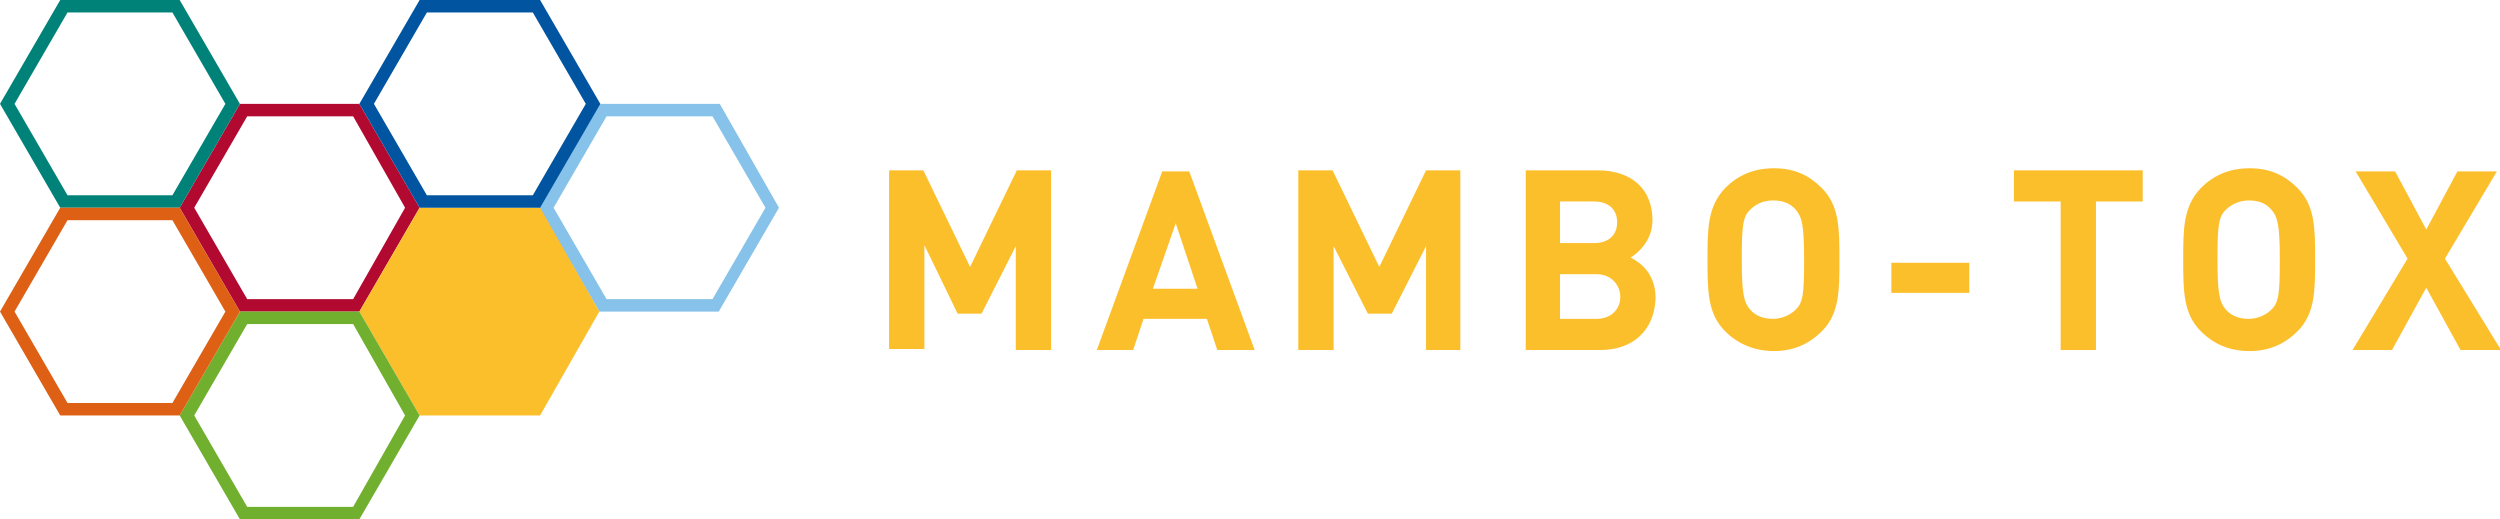
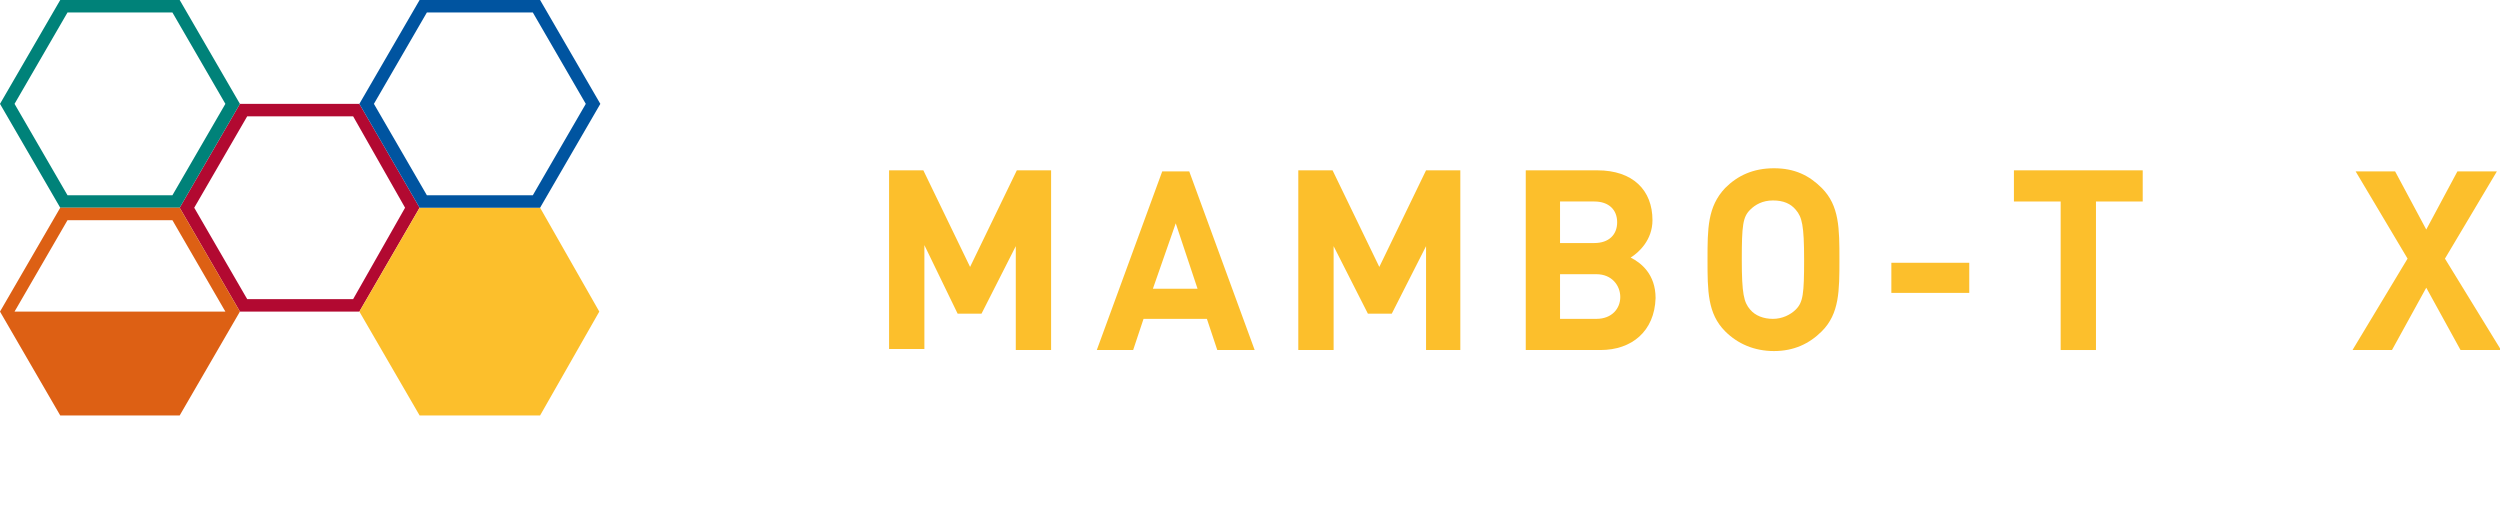
<svg xmlns="http://www.w3.org/2000/svg" version="1.1" id="Layer_1" x="0px" y="0px" viewBox="0 0 240.7 50" style="enable-background:new 0 0 240.7 50;" xml:space="preserve">
  <style type="text/css">
	.st0{fill:#FCBF2C;}
	.st1{fill:#B20931;}
	.st2{fill:#86C2E9;}
	.st3{fill:#0054A0;}
	.st4{fill:#71AF2E;}
	.st5{fill:#008279;}
	.st6{fill:#DD6014;}
</style>
  <g>
    <path class="st0" d="M97.8,33.7v-10l-3.3,6.5h-2.3L89,23.6v10h-3.4V16.4h3.3l4.5,9.3l4.5-9.3h3.3v17.3H97.8z" />
    <path class="st0" d="M117.2,33.7l-1-3h-6.1l-1,3h-3.5l6.3-17.2h2.6l6.3,17.2H117.2z M113.2,21.5l-2.2,6.3h4.3L113.2,21.5z" />
    <path class="st0" d="M137.3,33.7v-10l-3.3,6.5h-2.3l-3.3-6.5v10H125V16.4h3.3l4.5,9.3l4.5-9.3h3.3v17.3H137.3z" />
    <path class="st0" d="M154.1,33.7h-7.2V16.4h6.9c3.4,0,5.3,1.9,5.3,4.8c0,1.9-1.3,3.1-2.1,3.6c1,0.5,2.4,1.6,2.4,3.9   C159.3,31.9,157.1,33.7,154.1,33.7z M153.5,19.4h-3.3v4h3.3c1.4,0,2.2-0.8,2.2-2C155.7,20.2,154.9,19.4,153.5,19.4z M153.7,26.4   h-3.5v4.3h3.5c1.5,0,2.3-1,2.3-2.1S155.2,26.4,153.7,26.4z" />
    <path class="st0" d="M175.4,31.9c-1.2,1.2-2.7,1.9-4.6,1.9s-3.5-0.7-4.7-1.9c-1.7-1.7-1.7-3.9-1.7-6.9s0-5.1,1.7-6.9   c1.2-1.2,2.7-1.9,4.7-1.9s3.4,0.7,4.6,1.9c1.7,1.7,1.7,3.9,1.7,6.9C177.1,28,177.1,30.2,175.4,31.9z M172.9,20.2   c-0.5-0.6-1.2-0.9-2.2-0.9s-1.7,0.4-2.2,0.9c-0.7,0.7-0.8,1.5-0.8,4.8s0.2,4.1,0.8,4.8c0.5,0.6,1.3,0.9,2.2,0.9s1.7-0.4,2.2-0.9   c0.7-0.7,0.8-1.5,0.8-4.8S173.5,20.9,172.9,20.2z" />
    <path class="st0" d="M182.1,28.2v-2.9h7.5v2.9H182.1z" />
    <path class="st0" d="M201.8,19.4v14.3h-3.4V19.4h-4.5v-3h12.4v3H201.8z" />
-     <path class="st0" d="M221.2,31.9c-1.2,1.2-2.7,1.9-4.6,1.9c-2,0-3.5-0.7-4.7-1.9c-1.7-1.7-1.7-3.9-1.7-6.9s0-5.1,1.7-6.9   c1.2-1.2,2.7-1.9,4.7-1.9s3.4,0.7,4.6,1.9c1.7,1.7,1.7,3.9,1.7,6.9S222.9,30.2,221.2,31.9z M218.7,20.2c-0.5-0.6-1.2-0.9-2.2-0.9   c-0.9,0-1.7,0.4-2.2,0.9c-0.7,0.7-0.8,1.5-0.8,4.8s0.2,4.1,0.8,4.8c0.5,0.6,1.3,0.9,2.2,0.9s1.7-0.4,2.2-0.9   c0.7-0.7,0.8-1.5,0.8-4.8S219.3,20.9,218.7,20.2z" />
    <path class="st0" d="M236.9,33.7l-3.3-6l-3.3,6h-3.8l5.3-8.8l-5-8.4h3.8l3,5.6l3-5.6h3.8l-5,8.4l5.4,8.8H236.9z" />
  </g>
  <g>
    <g>
      <g>
        <path class="st1" d="M34,11.2l5,8.8l-5,8.8H23.8L18.7,20l5.1-8.8H34 M34.6,10H23.1l-5.8,10l5.8,10h11.5l5.8-10L34.6,10L34.6,10z" />
      </g>
    </g>
    <g>
-       <path class="st2" d="M68.6,11.2l5.1,8.8l-5.1,8.8H58.4L53.3,20l5.1-8.8H68.6 M69.3,10H57.7l-5.8,10l5.8,10h11.5L75,20L69.3,10    L69.3,10z" />
-     </g>
+       </g>
    <g>
      <polygon class="st0" points="52,20 40.4,20 34.6,30 40.4,40 52,40 57.7,30   " />
    </g>
    <g>
      <g>
        <path class="st3" d="M51.3,1.2l5.1,8.8l-5.1,8.8H41.1L36,10l5.1-8.8L51.3,1.2 M52,0H40.4l-5.8,10l5.8,10H52l5.8-10L52,0L52,0z" />
      </g>
    </g>
    <g>
      <g>
-         <path class="st4" d="M34,31.2l5,8.8l-5,8.8H23.8L18.7,40l5.1-8.8H34 M34.6,30H23.1l-5.8,10l5.8,10h11.5l5.8-10L34.6,30L34.6,30z" />
-       </g>
+         </g>
    </g>
    <g>
      <g>
        <path class="st5" d="M16.6,1.2l5.1,8.8l-5.1,8.8H6.5L1.4,10l5.1-8.8L16.6,1.2 M17.3,0H5.8L0,10l5.8,10h11.5l5.8-10L17.3,0L17.3,0     z" />
      </g>
    </g>
    <g>
      <g>
-         <path class="st6" d="M16.6,21.2l5.1,8.8l-5.1,8.8H6.5L1.4,30l5.1-8.8H16.6 M17.3,20H5.8L0,30l5.8,10h11.5l5.8-10L17.3,20L17.3,20     z" />
+         <path class="st6" d="M16.6,21.2l5.1,8.8H6.5L1.4,30l5.1-8.8H16.6 M17.3,20H5.8L0,30l5.8,10h11.5l5.8-10L17.3,20L17.3,20     z" />
      </g>
    </g>
  </g>
</svg>